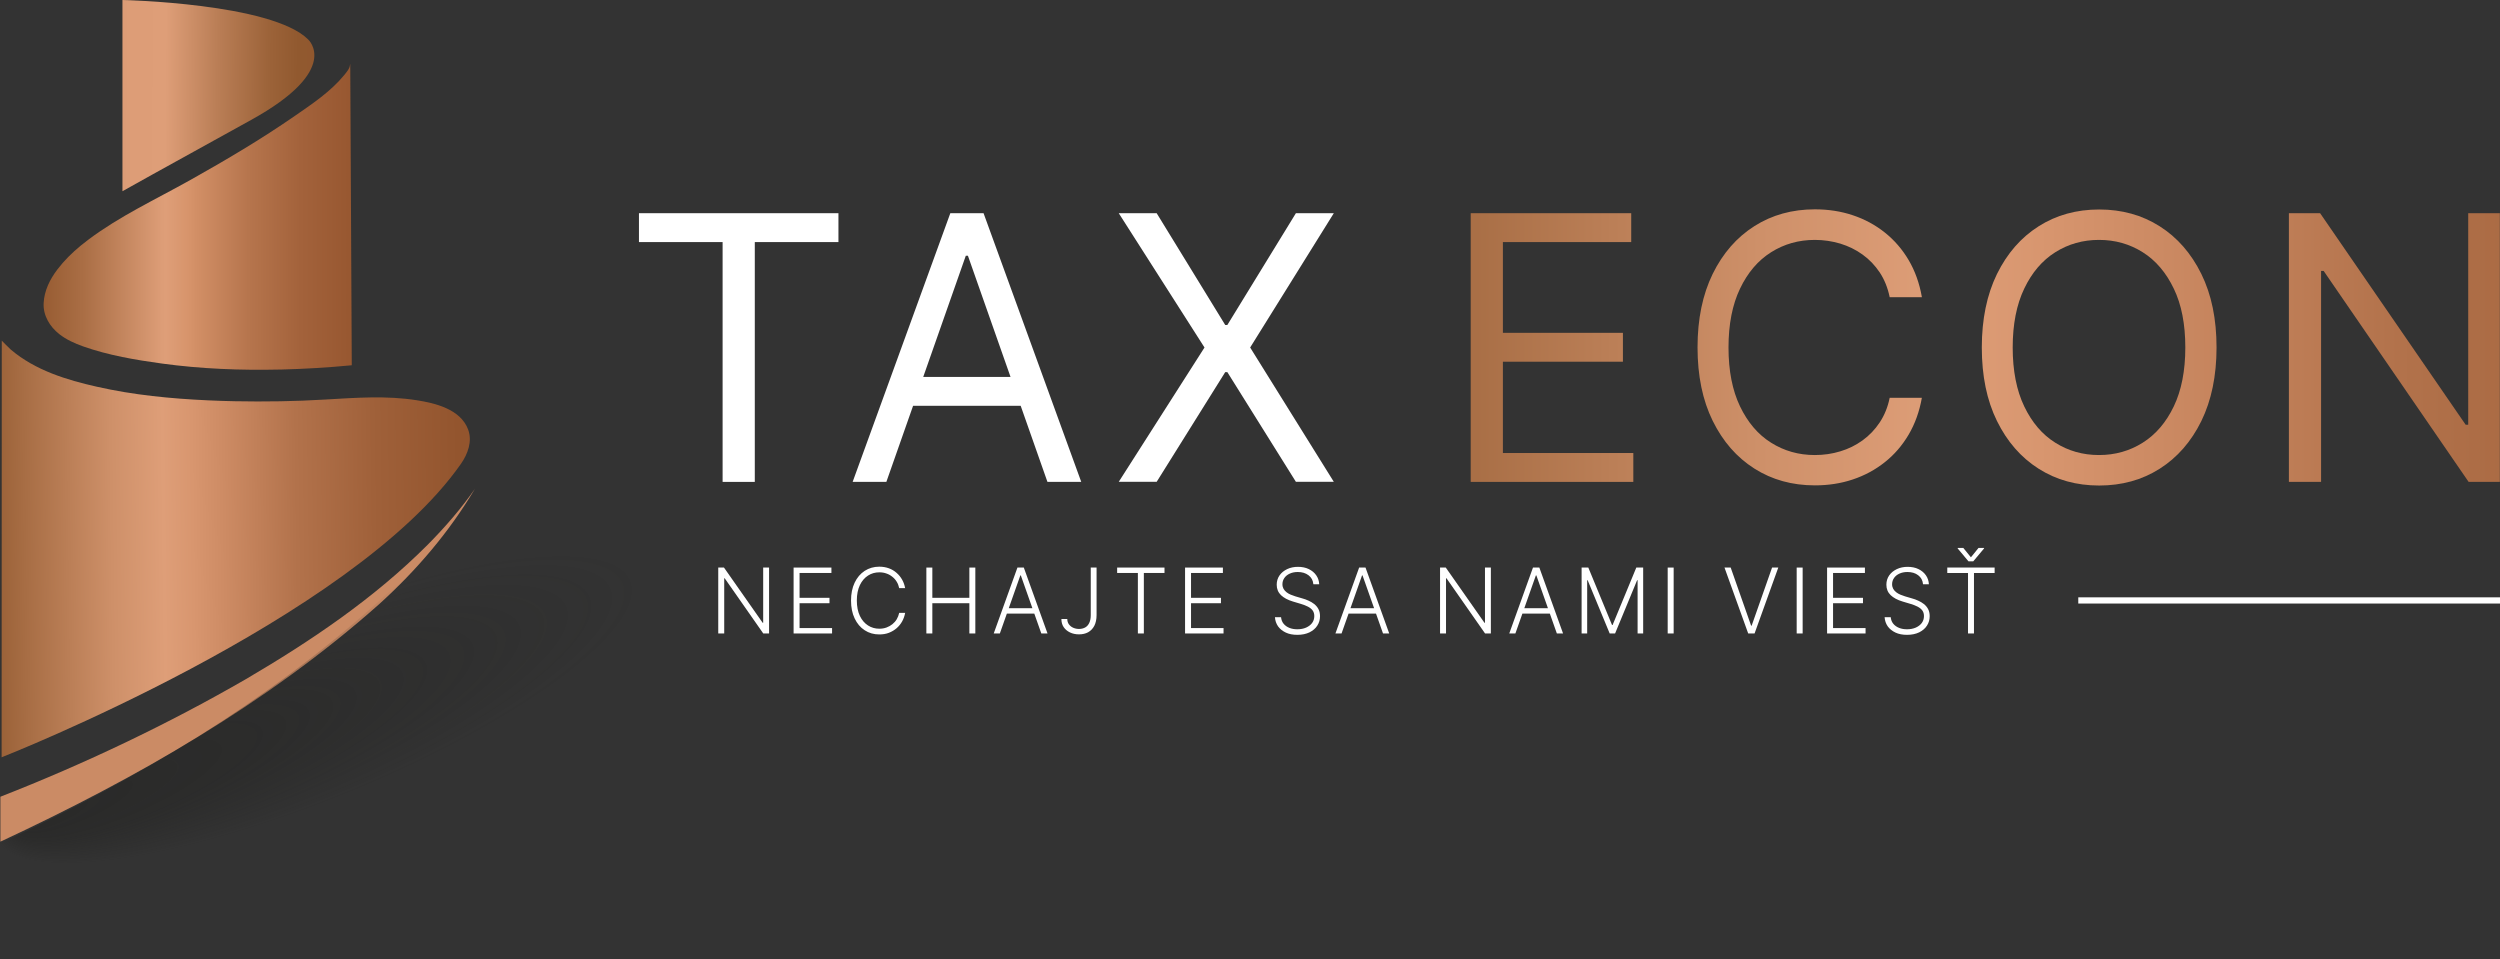
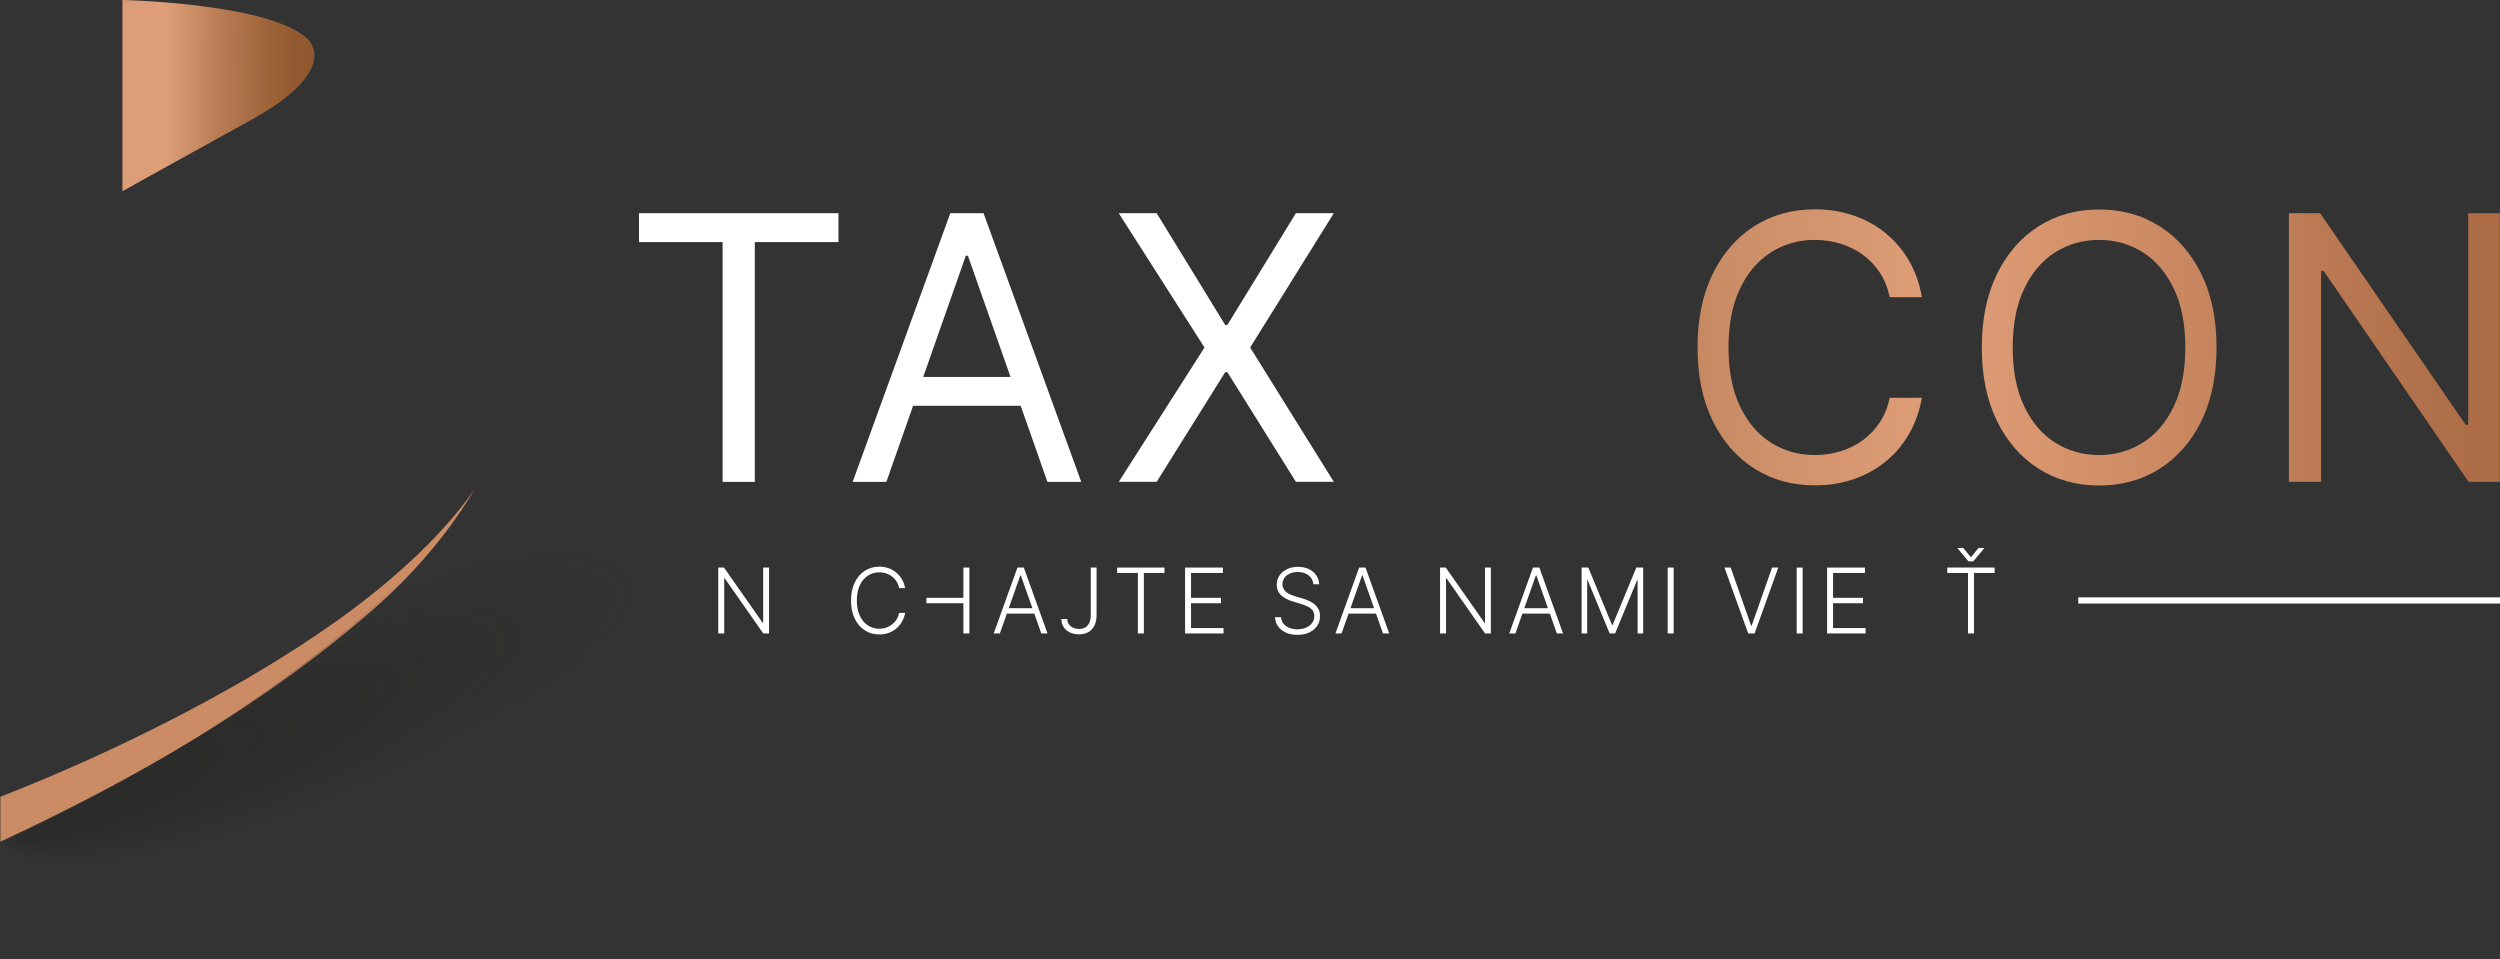
<svg xmlns="http://www.w3.org/2000/svg" xmlns:xlink="http://www.w3.org/1999/xlink" id="Vrstva_2" viewBox="0 0 309.92 118.9">
  <rect x="0" y="0" width="309.92" height="118.9" fill="#333333" stroke="none" />
  <defs>
    <style>.cls-1{fill:url(#Nepojmenovaný_přechod_13);}.cls-2{fill:url(#Nepojmenovaný_přechod_14);}.cls-3{fill:#fff;}.cls-4{fill:#cb8b65;}.cls-5{fill:url(#Nepojmenovaný_přechod_8);}.cls-6{fill:url(#Nepojmenovaný_přechod_10);opacity:.43;}.cls-7{fill:url(#Nepojmenovaný_přechod_13-2);}.cls-8{fill:url(#Nepojmenovaný_přechod_13-3);}.cls-9{fill:url(#Nepojmenovaný_přechod_13-4);}.cls-10{fill:url(#Nepojmenovaný_přechod_13-5);}</style>
    <linearGradient id="Nepojmenovaný_přechod_13" x1="153.65" y1="43.08" x2="401.56" y2="43.08" gradientUnits="userSpaceOnUse">
      <stop offset="0" stop-color="#fff3d5" />
      <stop offset="0" stop-color="#86532a" />
      <stop offset=".02" stop-color="#89542b" />
      <stop offset=".03" stop-color="#91592f" />
      <stop offset=".11" stop-color="#a76d44" />
      <stop offset=".26" stop-color="#ce9069" />
      <stop offset=".35" stop-color="#de9e78" />
      <stop offset=".4" stop-color="#d8966f" />
      <stop offset=".45" stop-color="#ce8c65" />
      <stop offset=".58" stop-color="#b2724b" />
      <stop offset=".72" stop-color="#9f6039" />
      <stop offset=".86" stop-color="#93552e" />
      <stop offset="1" stop-color="#90522b" />
    </linearGradient>
    <linearGradient id="Nepojmenovaný_přechod_13-2" x1="153.65" y1="43.08" x2="401.56" y2="43.08" xlink:href="#Nepojmenovaný_přechod_13" />
    <linearGradient id="Nepojmenovaný_přechod_13-3" x1="153.65" y1="43.08" x2="401.56" y2="43.08" xlink:href="#Nepojmenovaný_přechod_13" />
    <linearGradient id="Nepojmenovaný_přechod_13-4" x1="153.65" x2="401.56" xlink:href="#Nepojmenovaný_přechod_13" />
    <linearGradient id="Nepojmenovaný_přechod_13-5" x1="-4.82" y1="68.12" x2="67.04" y2="67.21" xlink:href="#Nepojmenovaný_přechod_13" />
    <linearGradient id="Nepojmenovaný_přechod_14" x1="6.09" y1="11.78" x2="46.11" y2="12.08" gradientUnits="userSpaceOnUse">
      <stop offset="0" stop-color="#fff3d5" />
      <stop offset="0" stop-color="#86532a" />
      <stop offset="0" stop-color="#88552c" />
      <stop offset=".03" stop-color="#a26b43" />
      <stop offset=".06" stop-color="#b87e56" />
      <stop offset=".09" stop-color="#c98c65" />
      <stop offset=".13" stop-color="#d59670" />
      <stop offset=".2" stop-color="#dc9c76" />
      <stop offset=".36" stop-color="#de9e78" />
      <stop offset=".52" stop-color="#ba7e56" />
      <stop offset=".68" stop-color="#9c6339" />
      <stop offset=".77" stop-color="#91592f" />
      <stop offset=".93" stop-color="#90562d" />
      <stop offset="1" stop-color="#90522b" />
    </linearGradient>
    <linearGradient id="Nepojmenovaný_přechod_8" x1="4.35" y1="26.92" x2="50.72" y2="26.92" gradientUnits="userSpaceOnUse">
      <stop offset="0" stop-color="#fff3d5" />
      <stop offset="0" stop-color="#8f582e" />
      <stop offset=".01" stop-color="#92592f" />
      <stop offset=".02" stop-color="#975c32" />
      <stop offset=".13" stop-color="#aa6e45" />
      <stop offset=".34" stop-color="#dd9d77" />
      <stop offset=".35" stop-color="#de9e78" />
      <stop offset=".41" stop-color="#d7946b" />
      <stop offset=".43" stop-color="#d28f66" />
      <stop offset=".57" stop-color="#b6754d" />
      <stop offset=".71" stop-color="#a3623b" />
      <stop offset=".85" stop-color="#975730" />
      <stop offset="1" stop-color="#94542d" />
    </linearGradient>
    <radialGradient id="Nepojmenovaný_přechod_10" cx="50.72" cy="421.58" fx="18.5" fy="421.58" r="35.29" gradientTransform="translate(-65.11 -15.47) rotate(-22.04) scale(1.22 .32) skewX(-.41)" gradientUnits="userSpaceOnUse">
      <stop offset="0" stop-color="#1d1d1b" />
      <stop offset=".38" stop-color="#1d1d1b" stop-opacity=".76" />
      <stop offset=".93" stop-color="#1d1d1b" stop-opacity=".1" />
      <stop offset="1" stop-color="#1d1d1b" stop-opacity="0" />
    </radialGradient>
  </defs>
  <g id="Vrstva_1-2">
    <g>
      <rect class="cls-3" x="257.64" y="74.05" width="52.28" height=".77" />
      <g>
        <g>
          <path class="cls-3" d="M79.21,30.01v-3.58h24.73v3.58h-10.37v29.73h-3.99V30.01h-10.37Z" />
          <path class="cls-3" d="M109.89,59.74h-4.19l12.11-33.31h4.12l12.11,33.31h-4.19l-9.86-28.04h-.26l-9.85,28.04Zm1.55-13.01h16.88v3.58h-16.88v-3.58Z" />
          <path class="cls-3" d="M143.39,26.43l8.5,13.86h.26l8.5-13.86h4.7l-10.37,16.65,10.37,16.65h-4.7l-8.5-13.6h-.26l-8.5,13.6h-4.7l10.63-16.65-10.63-16.65h4.7Z" />
          <g>
-             <path class="cls-1" d="M182.32,59.74V26.43h19.9v3.58h-15.91v11.25h14.88v3.58h-14.88v11.32h16.17v3.58h-20.16Z" />
            <path class="cls-7" d="M238.25,36.84h-3.99c-.24-1.16-.65-2.18-1.23-3.06-.59-.88-1.29-1.62-2.13-2.22-.83-.6-1.75-1.05-2.76-1.36-1.01-.3-2.06-.46-3.16-.46-2,0-3.8,.51-5.42,1.53-1.62,1.02-2.9,2.52-3.85,4.51-.95,1.98-1.43,4.42-1.43,7.3s.48,5.32,1.43,7.3c.95,1.98,2.23,3.49,3.85,4.5,1.62,1.02,3.42,1.53,5.42,1.53,1.1,0,2.15-.15,3.16-.46,1.01-.3,1.93-.76,2.76-1.36,.83-.6,1.54-1.34,2.13-2.23,.58-.88,1-1.9,1.23-3.05h3.99c-.3,1.7-.85,3.23-1.64,4.57s-1.78,2.49-2.96,3.42c-1.18,.94-2.5,1.65-3.97,2.14-1.46,.49-3.03,.73-4.69,.73-2.81,0-5.31-.69-7.5-2.08-2.19-1.39-3.91-3.36-5.17-5.92-1.26-2.56-1.88-5.6-1.88-9.11s.63-6.55,1.88-9.11c1.26-2.56,2.98-4.53,5.17-5.92,2.19-1.39,4.69-2.08,7.5-2.08,1.66,0,3.23,.24,4.69,.73,1.47,.49,2.79,1.2,3.97,2.14,1.18,.94,2.17,2.08,2.96,3.42,.79,1.34,1.34,2.87,1.64,4.58Z" />
            <path class="cls-8" d="M274.78,43.08c0,3.51-.63,6.55-1.88,9.11-1.26,2.56-2.98,4.53-5.17,5.92-2.19,1.39-4.69,2.08-7.5,2.08s-5.31-.69-7.5-2.08c-2.19-1.39-3.91-3.36-5.17-5.92-1.26-2.56-1.88-5.6-1.88-9.11s.63-6.55,1.88-9.11c1.26-2.56,2.98-4.53,5.17-5.92,2.19-1.39,4.69-2.08,7.5-2.08s5.31,.69,7.5,2.08c2.19,1.39,3.91,3.36,5.17,5.92,1.26,2.56,1.88,5.59,1.88,9.11Zm-3.87,0c0-2.88-.47-5.32-1.43-7.3-.95-1.98-2.23-3.49-3.85-4.51-1.62-1.02-3.42-1.53-5.42-1.53s-3.8,.51-5.42,1.53c-1.62,1.02-2.9,2.52-3.85,4.51-.95,1.98-1.43,4.42-1.43,7.3s.48,5.32,1.43,7.3c.95,1.98,2.23,3.49,3.85,4.5,1.62,1.02,3.42,1.53,5.42,1.53s3.8-.51,5.42-1.53c1.62-1.02,2.9-2.52,3.85-4.5,.95-1.98,1.43-4.42,1.43-7.3Z" />
            <path class="cls-9" d="M309.9,26.43V59.74h-3.87l-17.97-26.15h-.32v26.15h-3.99V26.43h3.87l18.04,26.22h.32V26.43h3.93Z" />
          </g>
        </g>
        <g>
          <path class="cls-3" d="M95.34,70.36v8.17h-.72l-4.78-6.84h-.06v6.84h-.74v-8.17h.71l4.8,6.85h.06v-6.85h.73Z" />
-           <path class="cls-3" d="M98.38,78.53v-8.17h4.69v.67h-3.95v3.08h3.71v.67h-3.71v3.08h4.03v.67h-4.77Z" />
          <path class="cls-3" d="M112.21,72.91h-.74c-.06-.28-.15-.54-.3-.78-.14-.24-.32-.45-.54-.62-.22-.18-.46-.32-.73-.41-.27-.1-.57-.15-.89-.15-.51,0-.98,.13-1.4,.4-.42,.27-.76,.66-1.01,1.18s-.38,1.16-.38,1.91,.13,1.4,.38,1.92,.59,.91,1.01,1.18c.42,.27,.89,.4,1.4,.4,.32,0,.62-.05,.89-.15,.27-.1,.52-.24,.73-.41,.22-.18,.4-.38,.54-.62,.14-.24,.24-.5,.3-.78h.74c-.07,.38-.19,.72-.37,1.05-.18,.32-.41,.61-.69,.85-.28,.24-.6,.43-.96,.57-.36,.14-.76,.2-1.19,.2-.68,0-1.28-.17-1.81-.52-.53-.34-.94-.83-1.24-1.46-.3-.63-.45-1.37-.45-2.22s.15-1.59,.45-2.22c.3-.63,.71-1.11,1.24-1.46,.53-.34,1.13-.52,1.81-.52,.43,0,.83,.07,1.19,.2,.36,.13,.68,.32,.96,.57,.28,.24,.51,.53,.69,.85,.18,.32,.3,.67,.37,1.05Z" />
-           <path class="cls-3" d="M114.84,78.53v-8.17h.74v3.75h4.59v-3.75h.74v8.17h-.74v-3.75h-4.59v3.75h-.74Z" />
+           <path class="cls-3" d="M114.84,78.53v-8.17v3.75h4.59v-3.75h.74v8.17h-.74v-3.75h-4.59v3.75h-.74Z" />
          <path class="cls-3" d="M123.96,78.53h-.77l2.94-8.17h.79l2.94,8.17h-.77l-2.54-7.2h-.06l-2.54,7.2Zm.56-3.13h4.01v.67h-4.01v-.67Z" />
          <path class="cls-3" d="M135.2,70.36h.74v5.89c0,.53-.1,.98-.28,1.33-.19,.36-.45,.62-.77,.8-.33,.18-.71,.26-1.13,.26s-.79-.08-1.12-.24c-.33-.16-.59-.38-.78-.66-.19-.28-.28-.62-.28-1h.73c0,.24,.06,.46,.19,.64,.13,.18,.3,.33,.52,.43s.47,.16,.74,.16,.54-.06,.76-.18,.39-.31,.51-.56,.19-.58,.19-.97v-5.89Z" />
          <path class="cls-3" d="M138.49,71.03v-.67h5.87v.67h-2.56v7.5h-.74v-7.5h-2.56Z" />
          <path class="cls-3" d="M146.91,78.53v-8.17h4.69v.67h-3.95v3.08h3.71v.67h-3.71v3.08h4.03v.67h-4.77Z" />
          <path class="cls-3" d="M162.81,72.4c-.04-.45-.24-.82-.6-1.09s-.8-.4-1.33-.4c-.38,0-.71,.07-.99,.2-.29,.13-.51,.31-.67,.54s-.24,.49-.24,.78c0,.22,.05,.4,.14,.57,.09,.16,.22,.3,.37,.42s.33,.22,.52,.3c.19,.08,.38,.15,.58,.21l.85,.25c.26,.07,.52,.16,.77,.28,.26,.11,.49,.25,.71,.42,.21,.17,.39,.37,.52,.62,.13,.24,.2,.54,.2,.88,0,.44-.11,.83-.34,1.18-.22,.35-.55,.62-.96,.83-.42,.2-.92,.31-1.51,.31-.55,0-1.03-.09-1.43-.28s-.72-.44-.96-.77c-.23-.33-.36-.71-.39-1.14h.76c.03,.32,.13,.59,.32,.82,.18,.22,.42,.39,.72,.51,.3,.12,.62,.17,.99,.17,.4,0,.76-.07,1.08-.21,.31-.14,.56-.33,.74-.57,.18-.25,.27-.53,.27-.86,0-.28-.07-.51-.21-.7-.14-.19-.34-.34-.59-.47-.25-.13-.55-.24-.88-.34l-.97-.29c-.64-.19-1.13-.46-1.48-.79-.35-.34-.53-.77-.53-1.29,0-.44,.12-.83,.35-1.16,.23-.33,.55-.59,.95-.78s.85-.28,1.34-.28,.95,.09,1.34,.28c.39,.19,.69,.44,.92,.77,.23,.33,.35,.7,.37,1.11h-.72Z" />
          <path class="cls-3" d="M166.32,78.53h-.77l2.94-8.17h.79l2.94,8.17h-.77l-2.54-7.2h-.06l-2.54,7.2Zm.56-3.13h4.01v.67h-4.01v-.67Z" />
          <path class="cls-3" d="M184.82,70.36v8.17h-.72l-4.78-6.84h-.06v6.84h-.74v-8.17h.71l4.8,6.85h.06v-6.85h.73Z" />
          <path class="cls-3" d="M187.87,78.53h-.77l2.94-8.17h.79l2.94,8.17h-.77l-2.54-7.2h-.06l-2.54,7.2Zm.56-3.13h4.01v.67h-4.01v-.67Z" />
          <path class="cls-3" d="M196.05,70.36h.85l2.94,7.12h.07l2.94-7.12h.85v8.17h-.69v-6.6h-.06l-2.73,6.6h-.67l-2.73-6.6h-.06v6.6h-.69v-8.17Z" />
          <path class="cls-3" d="M207.48,70.36v8.17h-.74v-8.17h.74Z" />
          <path class="cls-3" d="M214.55,70.36l2.53,7.2h.07l2.53-7.2h.77l-2.94,8.17h-.79l-2.94-8.17h.77Z" />
          <path class="cls-3" d="M223.47,70.36v8.17h-.74v-8.17h.74Z" />
          <path class="cls-3" d="M226.5,78.53v-8.17h4.69v.67h-3.95v3.08h3.71v.67h-3.71v3.08h4.03v.67h-4.77Z" />
-           <path class="cls-3" d="M238.39,72.4c-.04-.45-.24-.82-.6-1.09-.35-.27-.8-.4-1.33-.4-.38,0-.71,.07-.99,.2-.29,.13-.51,.31-.67,.54s-.24,.49-.24,.78c0,.22,.05,.4,.14,.57,.09,.16,.22,.3,.37,.42s.33,.22,.52,.3c.19,.08,.38,.15,.58,.21l.85,.25c.26,.07,.52,.16,.77,.28,.26,.11,.49,.25,.71,.42,.21,.17,.39,.37,.52,.62,.13,.24,.2,.54,.2,.88,0,.44-.11,.83-.34,1.18-.22,.35-.55,.62-.96,.83-.42,.2-.92,.31-1.51,.31-.55,0-1.03-.09-1.43-.28s-.72-.44-.96-.77c-.23-.33-.36-.71-.39-1.14h.76c.03,.32,.13,.59,.32,.82,.18,.22,.42,.39,.72,.51,.3,.12,.62,.17,.99,.17,.4,0,.76-.07,1.08-.21,.31-.14,.56-.33,.74-.57,.18-.25,.27-.53,.27-.86,0-.28-.07-.51-.21-.7-.14-.19-.34-.34-.59-.47-.25-.13-.55-.24-.88-.34l-.97-.29c-.64-.19-1.13-.46-1.48-.79-.35-.34-.53-.77-.53-1.29,0-.44,.12-.83,.35-1.16,.23-.33,.55-.59,.95-.78s.85-.28,1.34-.28,.95,.09,1.34,.28c.39,.19,.69,.44,.92,.77,.23,.33,.35,.7,.37,1.11h-.72Z" />
          <path class="cls-3" d="M241.4,71.03v-.67h5.87v.67h-2.56v7.5h-.74v-7.5h-2.56Zm1.99-3.1l.94,1.16,.94-1.16h.69v.06l-1.34,1.6h-.59l-1.34-1.6v-.06h.69Z" />
        </g>
      </g>
      <path class="cls-4" d="M58.88,60.59c-3.23,5.42-7.21,10.07-11.88,14.31C33.1,87.24,16.86,96.49,.05,104.34v-5.57c10.43-4.08,20.71-8.97,30.42-14.57,8.08-4.74,15.93-10.03,22.56-16.68,2.13-2.15,4.12-4.44,5.85-6.93Z" />
-       <path class="cls-10" d="M.22,42.22s-.02,51.66-.02,51.66c0,0,43.46-17.07,56.95-36.39,.82-1.18,1.44-2.76,.88-4.25-.96-2.56-4.19-3.28-6.35-3.62-3.77-.6-7.58-.31-11.36-.09-3.73,.23-7.47,.28-11.2,.21-1.11-.02-2.21-.06-3.32-.11-4.62-.21-9.26-.66-13.8-1.69-3.68-.83-7.61-2.01-10.66-4.6-.19-.16-1.14-1.13-1.14-1.13Z" />
      <path class="cls-2" d="M15.18,23.7V0s18.5,.39,23.02,4.89c0,0,4.22,3.76-7.09,9.99-11.31,6.23-15.92,8.82-15.92,8.82Z" />
-       <path class="cls-5" d="M43.39,7.99c0,.49-.44,.97-.72,1.32-1.66,2.03-3.99,3.59-6.12,5.06-4.16,2.88-8.52,5.46-12.93,7.93s-8.78,4.49-12.68,7.42c-.31,.23-.62,.48-.92,.72-1.07,.88-2.07,1.86-2.91,2.97-.92,1.21-1.62,2.61-1.7,4.16s.77,2.93,1.94,3.85c.88,.69,1.91,1.15,2.95,1.52,3.14,1.11,6.5,1.68,9.79,2.13,4.84,.66,9.74,.85,14.63,.74h.12c2.93-.07,5.86-.25,8.77-.53,0,0-.19-37.3-.19-37.3Z" />
      <path class="cls-6" d="M83.7,73c-2.4-6.48-13.67-8.81-28.81-7.01-2.35,3.02-4.94,5.84-7.83,8.46-13.66,12.39-30.34,22.34-47.06,30.12v14.33c10.65-.05,24.45-2.74,38.85-8.07,28.59-10.57,48.67-27.51,44.85-37.82Z" />
    </g>
  </g>
</svg>